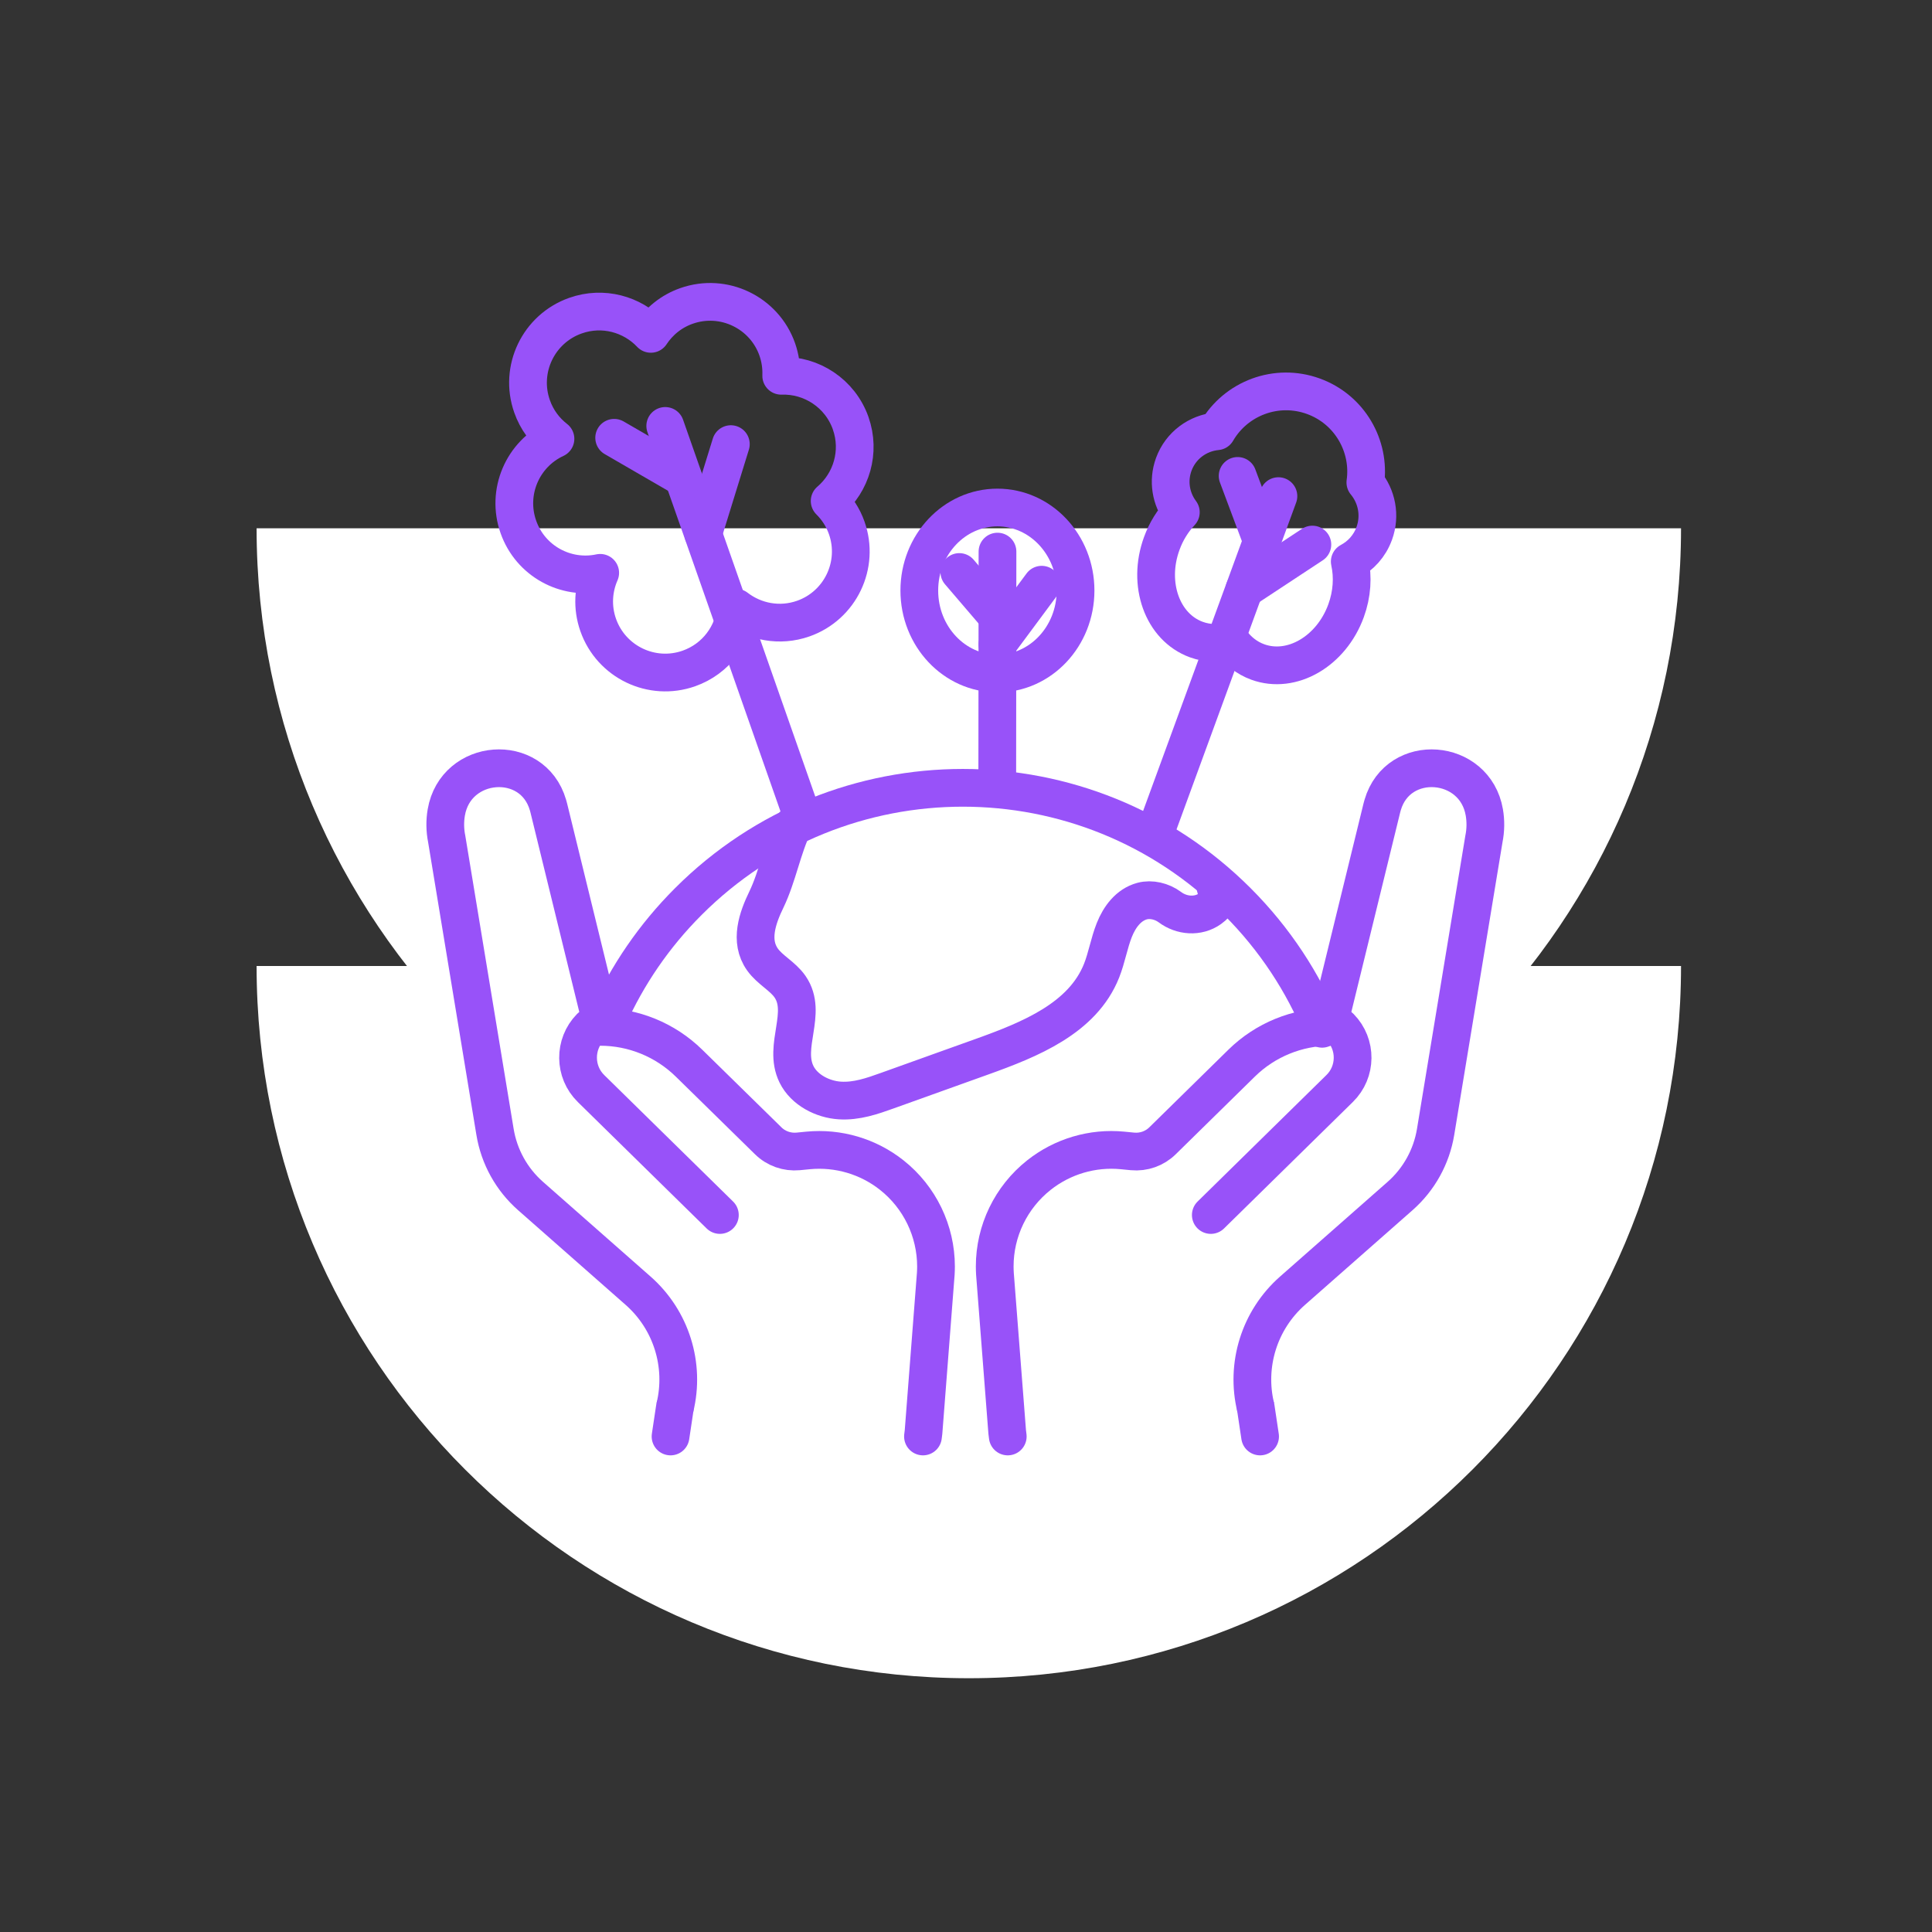
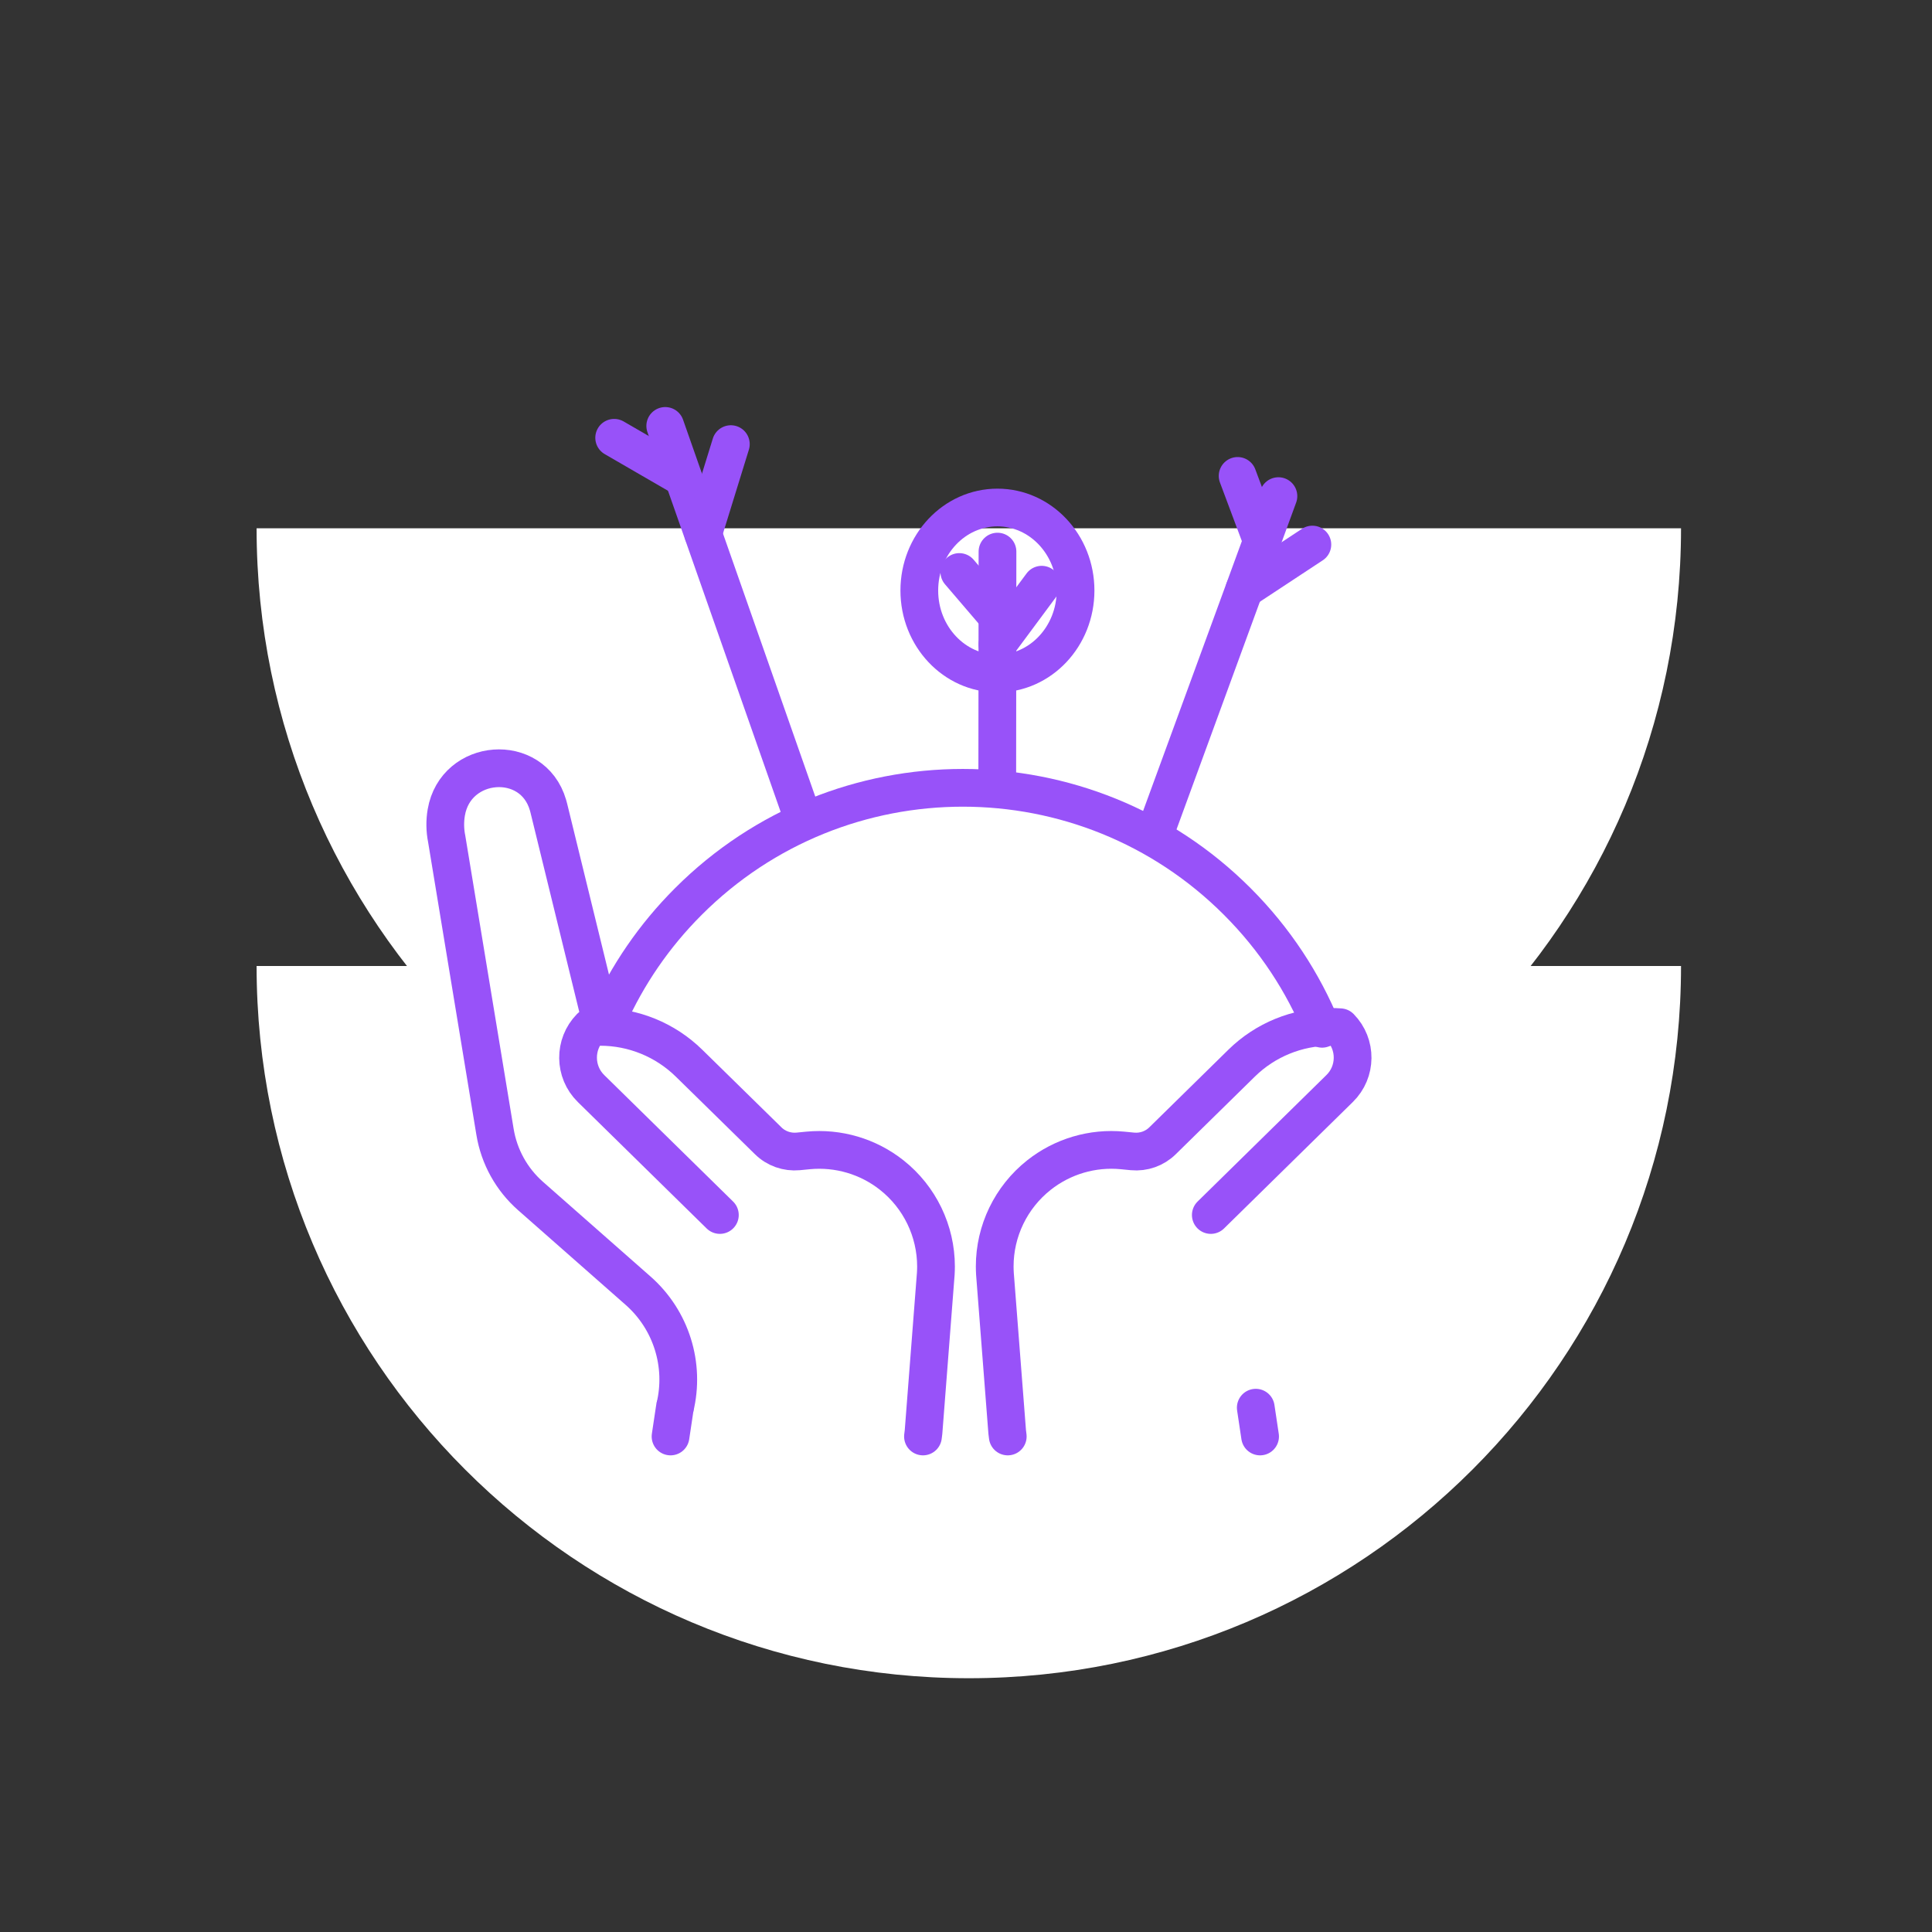
<svg xmlns="http://www.w3.org/2000/svg" fill="none" height="192" viewBox="0 0 256 256" width="192">
  <rect x="0" y="0" width="256" height="256" fill="#333333" stroke="none" />
  <path clip-rule="evenodd" d="m128.373 222.373c52.12 0 94.372-42.252 94.372-94.373h-188.745c0 52.121 42.252 94.373 94.373 94.373z" fill="#fff" fill-rule="evenodd" />
  <path clip-rule="evenodd" d="m128.373 164.373c52.12 0 94.372-42.252 94.372-94.373h-188.745c0 52.121 42.252 94.373 94.373 94.373z" fill="#fff" fill-rule="evenodd" />
  <g stroke="#9852f9" stroke-width="5">
-     <path d="m105.154 109.309c-1.478 3.063-2.125 6.823-3.603 9.886-1.169 2.411-2.275 5.474-.516 7.947.988 1.392 2.678 2.194 3.647 3.598 2.399 3.473-.975 7.848.851 11.595 1.032 2.112 3.505 3.343 5.736 3.485 2.237.143 4.3-.584 6.307-1.304 7.953-2.852 11.669-4.182 6.741-2.418l5.773-2.069c6.412-2.299 13.365-5.095 15.876-11.408.689-1.734.994-3.654 1.684-5.387.689-1.734 1.882-3.356 3.709-3.84 1.162-.311 2.598.018 3.648.801 1.572 1.181 3.746 1.342 5.331.212 1.031-.734 1.168-1.374.696-2.958" stroke-linecap="round" stroke-linejoin="round" />
    <path d="m80.629 134.785c2.492-5.561 6.015-10.768 10.582-15.329 20.089-20.089 52.655-20.089 72.737 0 4.984 4.983 8.724 10.731 11.235 16.864" stroke-linecap="round" stroke-linejoin="round" />
-     <path d="m176.307 134.822 6.798-27.775c.031-.13.068-.261.106-.385 2.05-7.021 12.234-6.226 13.471.988.193 1.137.186 2.33-.056 3.523l-6.4 38.804c-.541 3.294-2.206 6.301-4.716 8.507l-14.248 12.545c-4.381 3.859-6.257 9.836-4.865 15.503" stroke-miterlimit="10" />
    <path d="m133.533 190.341-.075-.609-1.622-20.94c-.018-.329-.031-.658-.031-.988 0-4.697 2.15-9.159 5.86-12.098 3.131-2.479 7.102-3.653 11.079-3.268l1.323.13c1.473.137 2.921-.372 3.977-1.41l10.476-10.284c3.15-3.094 7.382-4.809 11.763-4.809.435 0 .863.019 1.298.05 2.225 2.268 2.194 5.909-.081 8.127l-17.062 16.752" stroke-linecap="round" stroke-linejoin="round" />
    <path d="m166.968 190.341-.572-3.815" stroke-linecap="round" stroke-linejoin="round" />
    <path d="m79.511 134.822-6.798-27.775c-.031-.13-.068-.261-.106-.385-2.05-7.021-12.235-6.226-13.471.988-.193 1.137-.186 2.33.056 3.523l6.4 38.804c.541 3.294 2.206 6.301 4.716 8.507l14.248 12.545c4.381 3.859 6.257 9.836 4.865 15.503" stroke-miterlimit="10" />
    <path d="m95.387 160.994-17.069-16.752c-2.268-2.218-2.299-5.866-.081-8.127.435-.031.864-.05 1.299-.05 4.381 0 8.606 1.715 11.762 4.809l10.489 10.284c1.05 1.038 2.51 1.547 3.976 1.41l1.318-.13c3.977-.379 7.947.789 11.079 3.268 3.715 2.939 5.865 7.413 5.865 12.123 0 .323-.012.646-.031.963l-1.621 20.94-.075.609" stroke-linecap="round" stroke-linejoin="round" />
    <path d="m89.422 186.526-.572 3.815" stroke-linecap="round" stroke-linejoin="round" />
    <path d="m132.165 89.245c5.718 0 10.352-4.924 10.352-10.998 0-6.074-4.634-10.998-10.352-10.998-5.717 0-10.352 4.924-10.352 10.998 0 6.074 4.635 10.998 10.352 10.998z" stroke-linecap="round" stroke-linejoin="round" />
    <path d="m132.172 73.09-.031 31.248" stroke-linecap="round" stroke-linejoin="round" />
    <path d="m132.166 85.386 5.865-7.91" stroke-linecap="round" stroke-linejoin="round" />
    <path d="m127.114 75.793 5.027 5.872" stroke-linecap="round" stroke-linejoin="round" />
    <path d="m88.148 56.437 18.318 52.213" stroke-linecap="round" stroke-linejoin="round" />
    <path d="m93.175 70.716 3.666-11.868" stroke-linecap="round" stroke-linejoin="round" />
    <path d="m81.381 58.009 9.122 5.282" stroke-linecap="round" stroke-linejoin="round" />
-     <path d="m112.723 56.089c-1.404-3.983-5.207-6.431-9.209-6.295.044-1.156-.118-2.336-.522-3.492-1.727-4.909-7.114-7.494-12.023-5.766-2.019.708-3.635 2.044-4.729 3.703-2.479-2.622-6.356-3.697-9.979-2.417-4.909 1.727-7.494 7.115-5.76 12.023.621 1.771 1.721 3.231 3.101 4.3-4.356 2.019-6.543 7.059-4.915 11.675 1.591 4.524 6.276 7.059 10.843 6.083-.926 2.113-1.094 4.561-.267 6.91 1.727 4.909 7.108 7.494 12.023 5.76 3.591-1.268 5.934-4.486 6.251-8.053 2.448 1.889 5.766 2.548 8.898 1.448 4.908-1.727 7.493-7.115 5.76-12.024-.491-1.392-1.28-2.585-2.262-3.56 2.883-2.454 4.12-6.518 2.784-10.302z" stroke-linecap="round" stroke-linejoin="round" />
    <path d="m169.398 65.739-16.523 45.142" stroke-linecap="round" stroke-linejoin="round" />
    <path d="m164.893 78.091 9.003-5.934" stroke-linecap="round" stroke-linejoin="round" />
    <path d="m163.992 63.061 3.206 8.575" stroke-linecap="round" stroke-linejoin="round" />
-     <path d="m182.092 70.691c.87-2.386.336-4.94-1.174-6.761.677-4.847-2.088-9.675-6.872-11.421-4.909-1.79-10.278.267-12.813 4.635-2.51.236-4.784 1.864-5.704 4.387-.808 2.218-.379 4.58.938 6.344-1.062 1.131-1.945 2.523-2.529 4.138-1.97 5.387.081 11.091 4.58 12.732 1.485.541 3.044.572 4.548.174.895 1.268 2.107 2.256 3.592 2.796 4.498 1.64 9.736-1.398 11.7-6.785.808-2.218.938-4.492.491-6.518 1.448-.77 2.634-2.05 3.237-3.716z" stroke-linecap="round" stroke-linejoin="round" />
+     <path d="m182.092 70.691z" stroke-linecap="round" stroke-linejoin="round" />
  </g>
</svg>